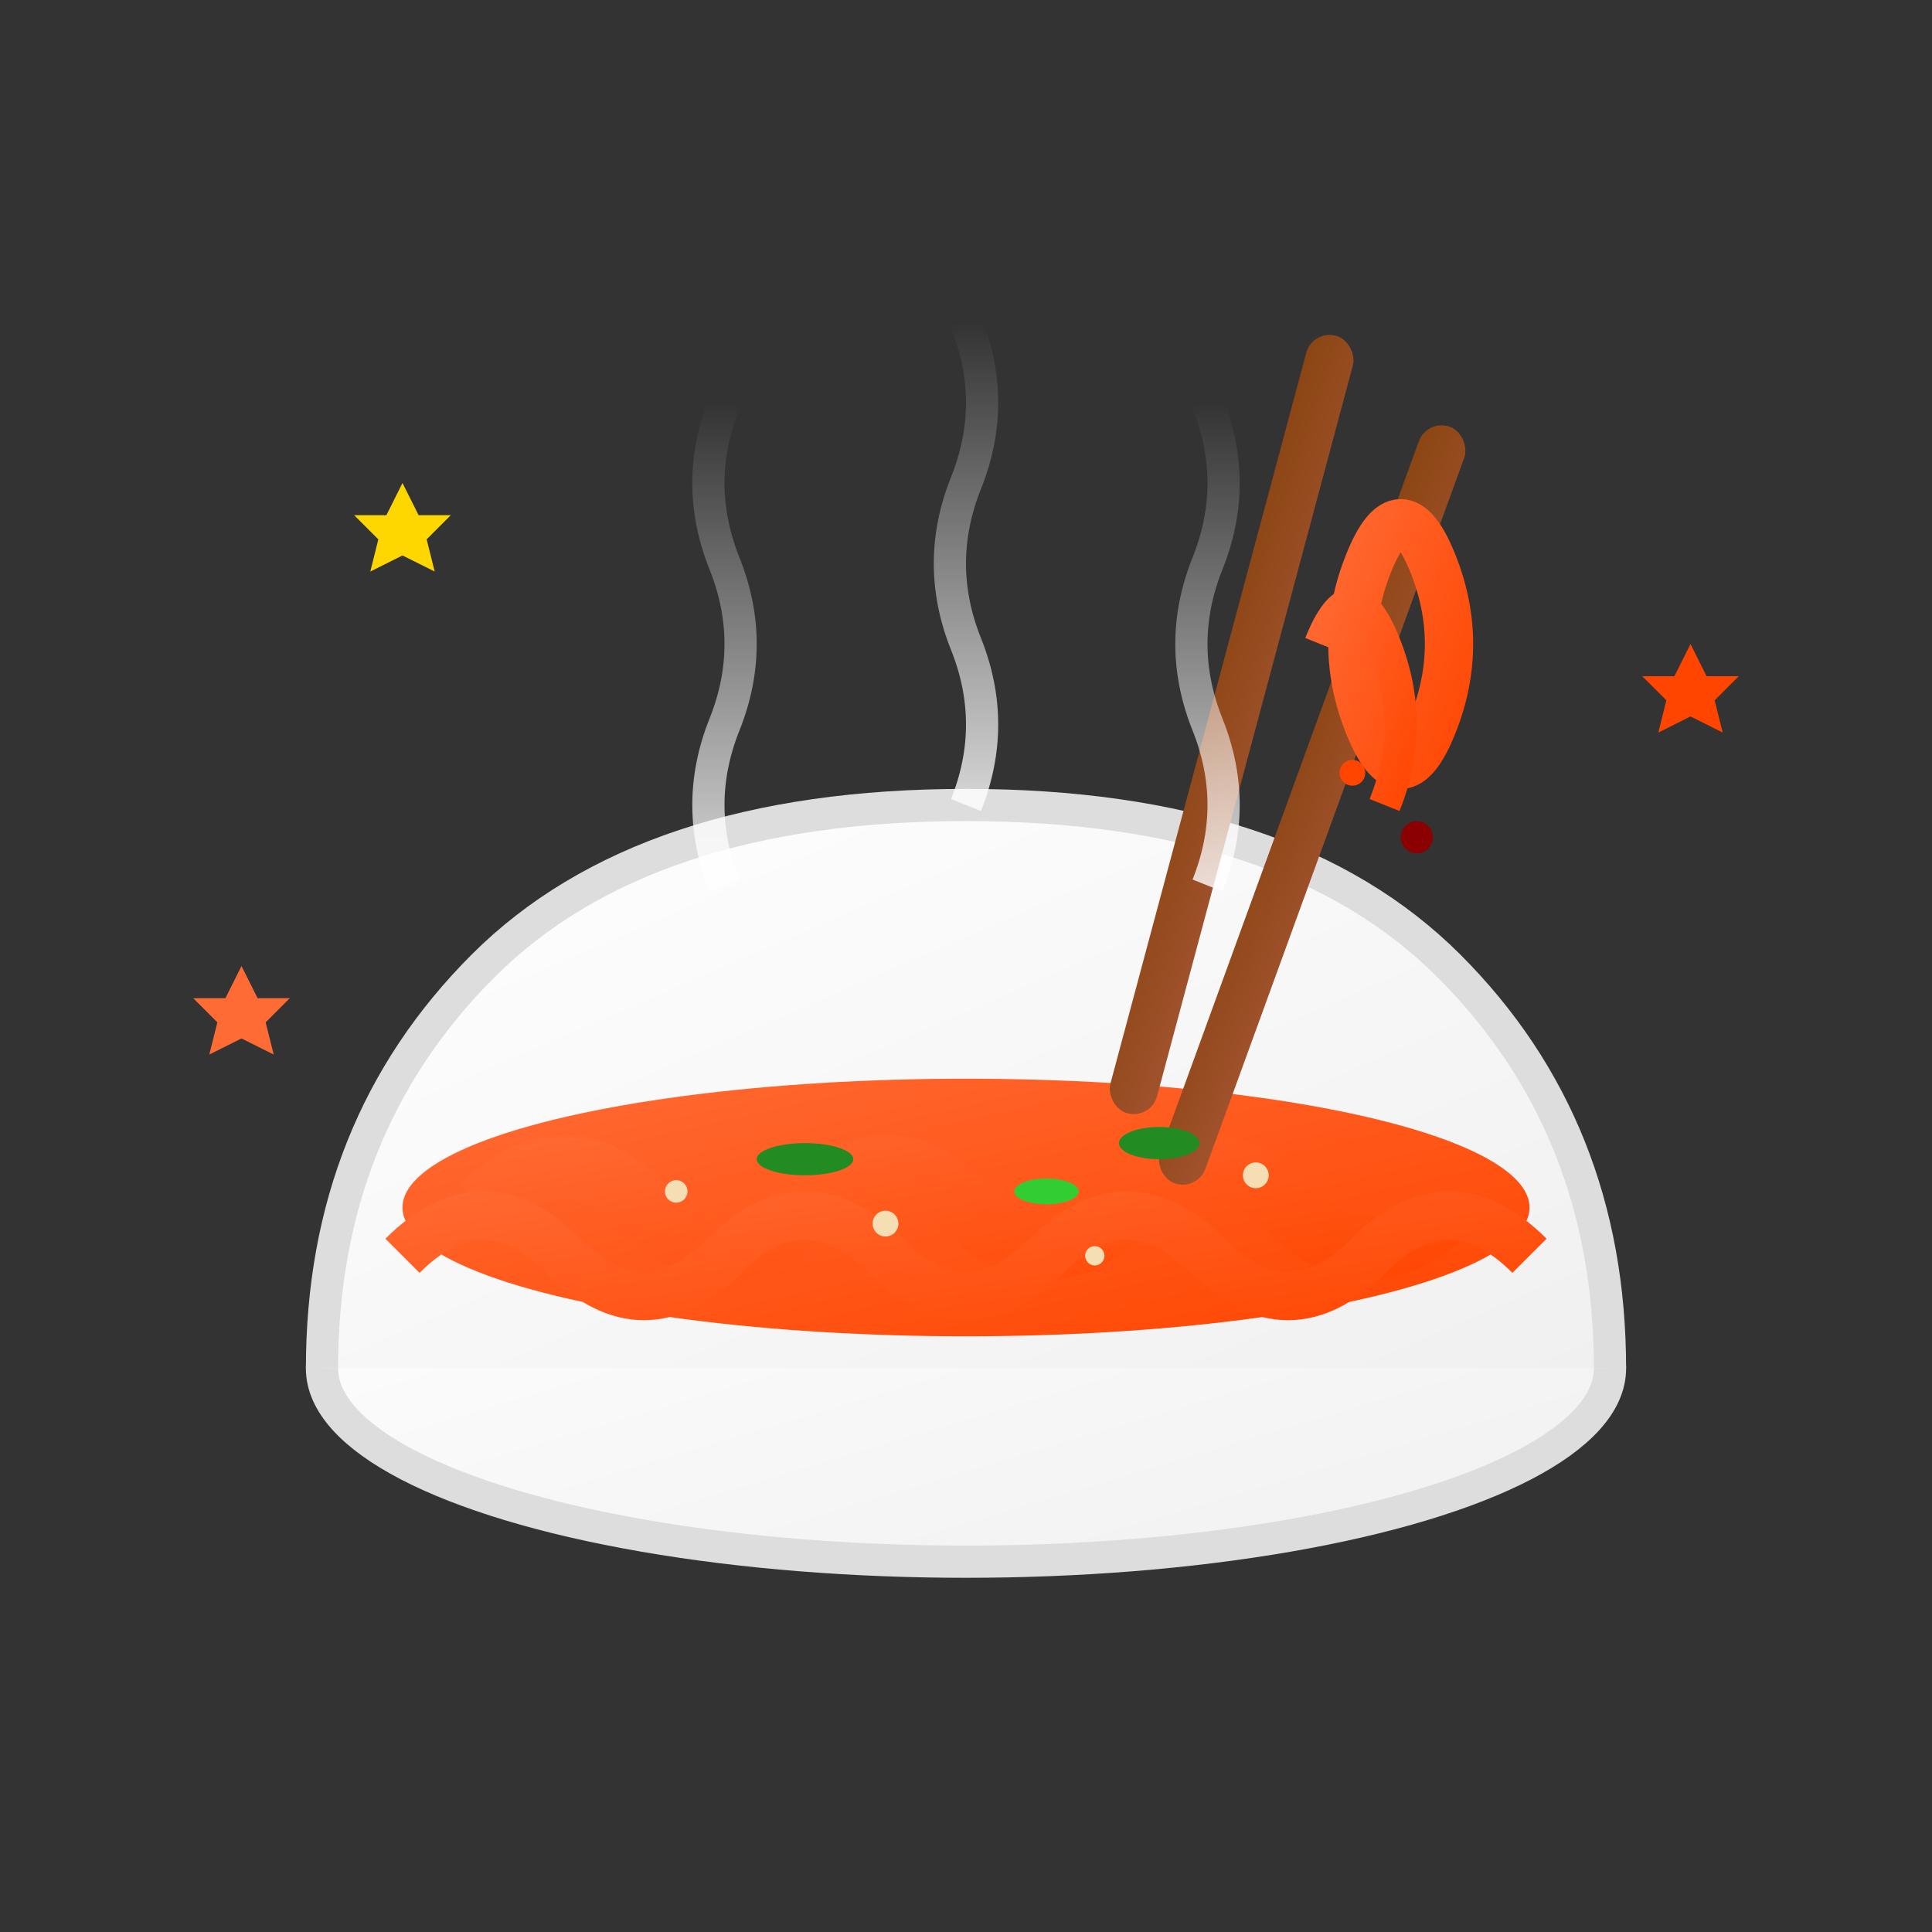
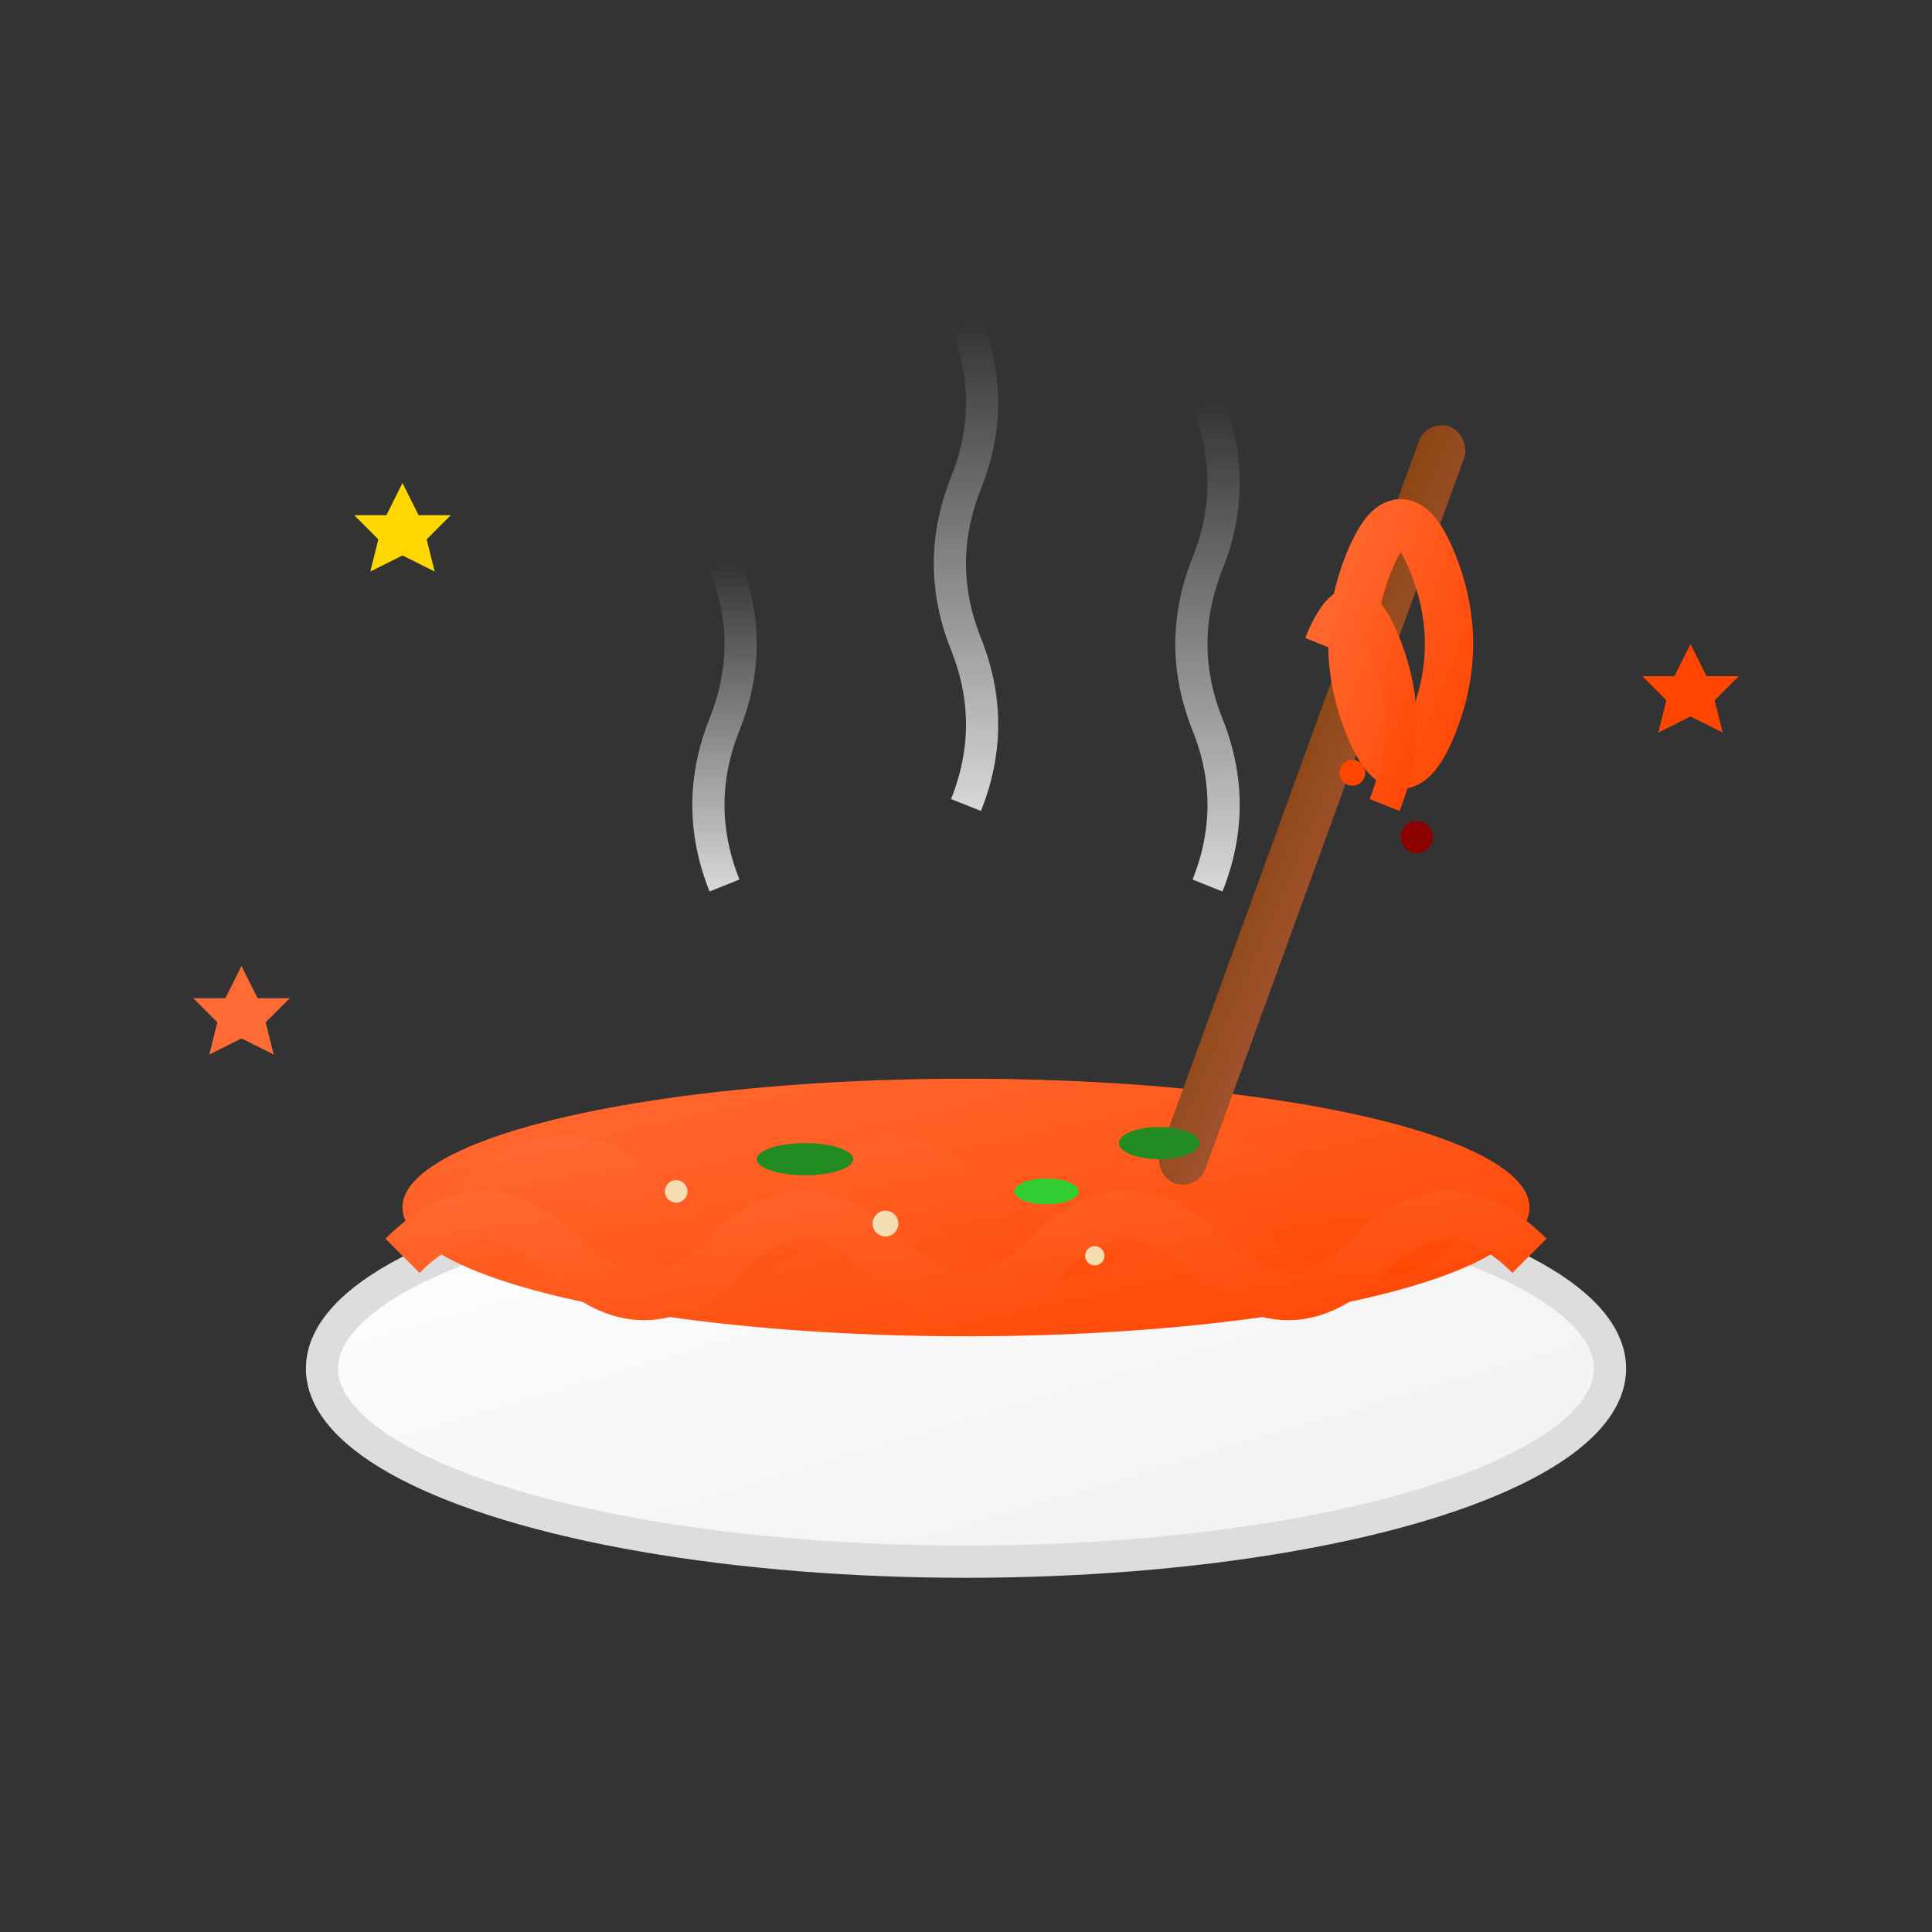
<svg xmlns="http://www.w3.org/2000/svg" width="120" height="120" viewBox="0 0 120 120" fill="none">
  <rect x="0" y="0" width="120" height="120" fill="#333333" stroke="none" />
  <defs>
    <linearGradient id="bowlGradient4" x1="0%" y1="0%" x2="100%" y2="100%">
      <stop offset="0%" style="stop-color:#ffffff;stop-opacity:1" />
      <stop offset="100%" style="stop-color:#f0f0f0;stop-opacity:1" />
    </linearGradient>
    <linearGradient id="noodleGradient4" x1="0%" y1="0%" x2="100%" y2="100%">
      <stop offset="0%" style="stop-color:#ff6b35;stop-opacity:1" />
      <stop offset="100%" style="stop-color:#ff4500;stop-opacity:1" />
    </linearGradient>
    <linearGradient id="chopsticksGradient" x1="0%" y1="0%" x2="100%" y2="100%">
      <stop offset="0%" style="stop-color:#8B4513;stop-opacity:1" />
      <stop offset="100%" style="stop-color:#A0522D;stop-opacity:1" />
    </linearGradient>
    <linearGradient id="steamGradient4" x1="0%" y1="100%" x2="0%" y2="0%">
      <stop offset="0%" style="stop-color:#ffffff;stop-opacity:0.8" />
      <stop offset="100%" style="stop-color:#ffffff;stop-opacity:0" />
    </linearGradient>
  </defs>
  <ellipse cx="60" cy="85" rx="40" ry="12" fill="url(#bowlGradient4)" stroke="#ddd" stroke-width="2" />
-   <path d="M20 85 Q20 70, 30 60 Q40 50, 60 50 Q80 50, 90 60 Q100 70, 100 85" fill="url(#bowlGradient4)" stroke="#ddd" stroke-width="2" />
  <ellipse cx="60" cy="75" rx="35" ry="8" fill="url(#noodleGradient4)" />
  <path d="M30 75 Q35 70, 40 75 Q45 80, 50 75 Q55 70, 60 75 Q65 80, 70 75 Q75 70, 80 75 Q85 80, 90 75" stroke="url(#noodleGradient4)" stroke-width="4" fill="none">
    <animate attributeName="d" values="M30 75 Q35 70, 40 75 Q45 80, 50 75 Q55 70, 60 75 Q65 80, 70 75 Q75 70, 80 75 Q85 80, 90 75;                      M30 77 Q35 72, 40 77 Q45 82, 50 77 Q55 72, 60 77 Q65 82, 70 77 Q75 72, 80 77 Q85 82, 90 77;                      M30 75 Q35 70, 40 75 Q45 80, 50 75 Q55 70, 60 75 Q65 80, 70 75 Q75 70, 80 75 Q85 80, 90 75" dur="3s" repeatCount="indefinite" />
  </path>
  <path d="M25 78 Q30 73, 35 78 Q40 83, 45 78 Q50 73, 55 78 Q60 83, 65 78 Q70 73, 75 78 Q80 83, 85 78 Q90 73, 95 78" stroke="url(#noodleGradient4)" stroke-width="3" fill="none">
    <animate attributeName="d" values="M25 78 Q30 73, 35 78 Q40 83, 45 78 Q50 73, 55 78 Q60 83, 65 78 Q70 73, 75 78 Q80 83, 85 78 Q90 73, 95 78;                      M25 80 Q30 75, 35 80 Q40 85, 45 80 Q50 75, 55 80 Q60 85, 65 80 Q70 75, 75 80 Q80 85, 85 80 Q90 75, 95 80;                      M25 78 Q30 73, 35 78 Q40 83, 45 78 Q50 73, 55 78 Q60 83, 65 78 Q70 73, 75 78 Q80 83, 85 78 Q90 73, 95 78" dur="2.5s" repeatCount="indefinite" />
  </path>
-   <rect x="75" y="20" width="3" height="50" rx="1.5" fill="url(#chopsticksGradient)" transform="rotate(15 76.5 45)" />
  <rect x="80" y="25" width="3" height="50" rx="1.5" fill="url(#chopsticksGradient)" transform="rotate(20 81.5 50)" />
  <path d="M85 35 Q87 30, 89 35 Q91 40, 89 45 Q87 50, 85 45 Q83 40, 85 35" stroke="url(#noodleGradient4)" stroke-width="3" fill="none">
    <animate attributeName="d" values="M85 35 Q87 30, 89 35 Q91 40, 89 45 Q87 50, 85 45 Q83 40, 85 35;                      M85 37 Q87 32, 89 37 Q91 42, 89 47 Q87 52, 85 47 Q83 42, 85 37;                      M85 35 Q87 30, 89 35 Q91 40, 89 45 Q87 50, 85 45 Q83 40, 85 35" dur="2s" repeatCount="indefinite" />
  </path>
  <path d="M82 40 Q84 35, 86 40 Q88 45, 86 50" stroke="url(#noodleGradient4)" stroke-width="2" fill="none">
    <animate attributeName="d" values="M82 40 Q84 35, 86 40 Q88 45, 86 50;                      M82 42 Q84 37, 86 42 Q88 47, 86 52;                      M82 40 Q84 35, 86 40 Q88 45, 86 50" dur="1.8s" repeatCount="indefinite" />
  </path>
  <circle cx="88" cy="52" r="1" fill="#8B0000">
    <animate attributeName="cy" values="52;75;52" dur="2s" repeatCount="indefinite" />
    <animate attributeName="opacity" values="1;0.3;1" dur="2s" repeatCount="indefinite" />
  </circle>
  <circle cx="84" cy="48" r="0.8" fill="#ff4500">
    <animate attributeName="cy" values="48;72;48" dur="1.8s" repeatCount="indefinite" />
    <animate attributeName="opacity" values="1;0.2;1" dur="1.8s" repeatCount="indefinite" />
  </circle>
-   <path d="M45 55 Q43 50, 45 45 Q47 40, 45 35 Q43 30, 45 25" stroke="url(#steamGradient4)" stroke-width="2" fill="none">
+   <path d="M45 55 Q43 50, 45 45 Q47 40, 45 35 " stroke="url(#steamGradient4)" stroke-width="2" fill="none">
    <animate attributeName="opacity" values="0.8;0.3;0.8" dur="3s" repeatCount="indefinite" />
  </path>
  <path d="M60 50 Q62 45, 60 40 Q58 35, 60 30 Q62 25, 60 20" stroke="url(#steamGradient4)" stroke-width="2" fill="none">
    <animate attributeName="opacity" values="0.6;0.2;0.6" dur="2.5s" repeatCount="indefinite" />
  </path>
  <path d="M75 55 Q77 50, 75 45 Q73 40, 75 35 Q77 30, 75 25" stroke="url(#steamGradient4)" stroke-width="2" fill="none">
    <animate attributeName="opacity" values="0.7;0.1;0.7" dur="2.8s" repeatCount="indefinite" />
  </path>
  <ellipse cx="50" cy="72" rx="3" ry="1" fill="#228B22" />
  <ellipse cx="65" cy="74" rx="2" ry="0.8" fill="#32CD32" />
  <ellipse cx="72" cy="71" rx="2.5" ry="1" fill="#228B22" />
  <circle cx="55" cy="76" r="0.8" fill="#F5DEB3" />
  <circle cx="68" cy="78" r="0.6" fill="#F5DEB3" />
  <circle cx="42" cy="74" r="0.7" fill="#F5DEB3" />
-   <circle cx="78" cy="73" r="0.8" fill="#F5DEB3" />
  <polygon points="25,30 26,32 28,32 26.5,33.5 27,35.5 25,34.5 23,35.5 23.5,33.5 22,32 24,32" fill="#FFD700">
    <animate attributeName="opacity" values="1;0.3;1" dur="1.5s" repeatCount="indefinite" />
  </polygon>
  <polygon points="105,40 106,42 108,42 106.5,43.5 107,45.5 105,44.5 103,45.5 103.5,43.5 102,42 104,42" fill="#ff4500">
    <animate attributeName="opacity" values="0.8;0.2;0.8" dur="1.2s" repeatCount="indefinite" />
  </polygon>
  <polygon points="15,60 16,62 18,62 16.5,63.5 17,65.5 15,64.5 13,65.5 13.5,63.5 12,62 14,62" fill="#ff6b35">
    <animate attributeName="opacity" values="0.9;0.1;0.9" dur="1.8s" repeatCount="indefinite" />
  </polygon>
</svg>